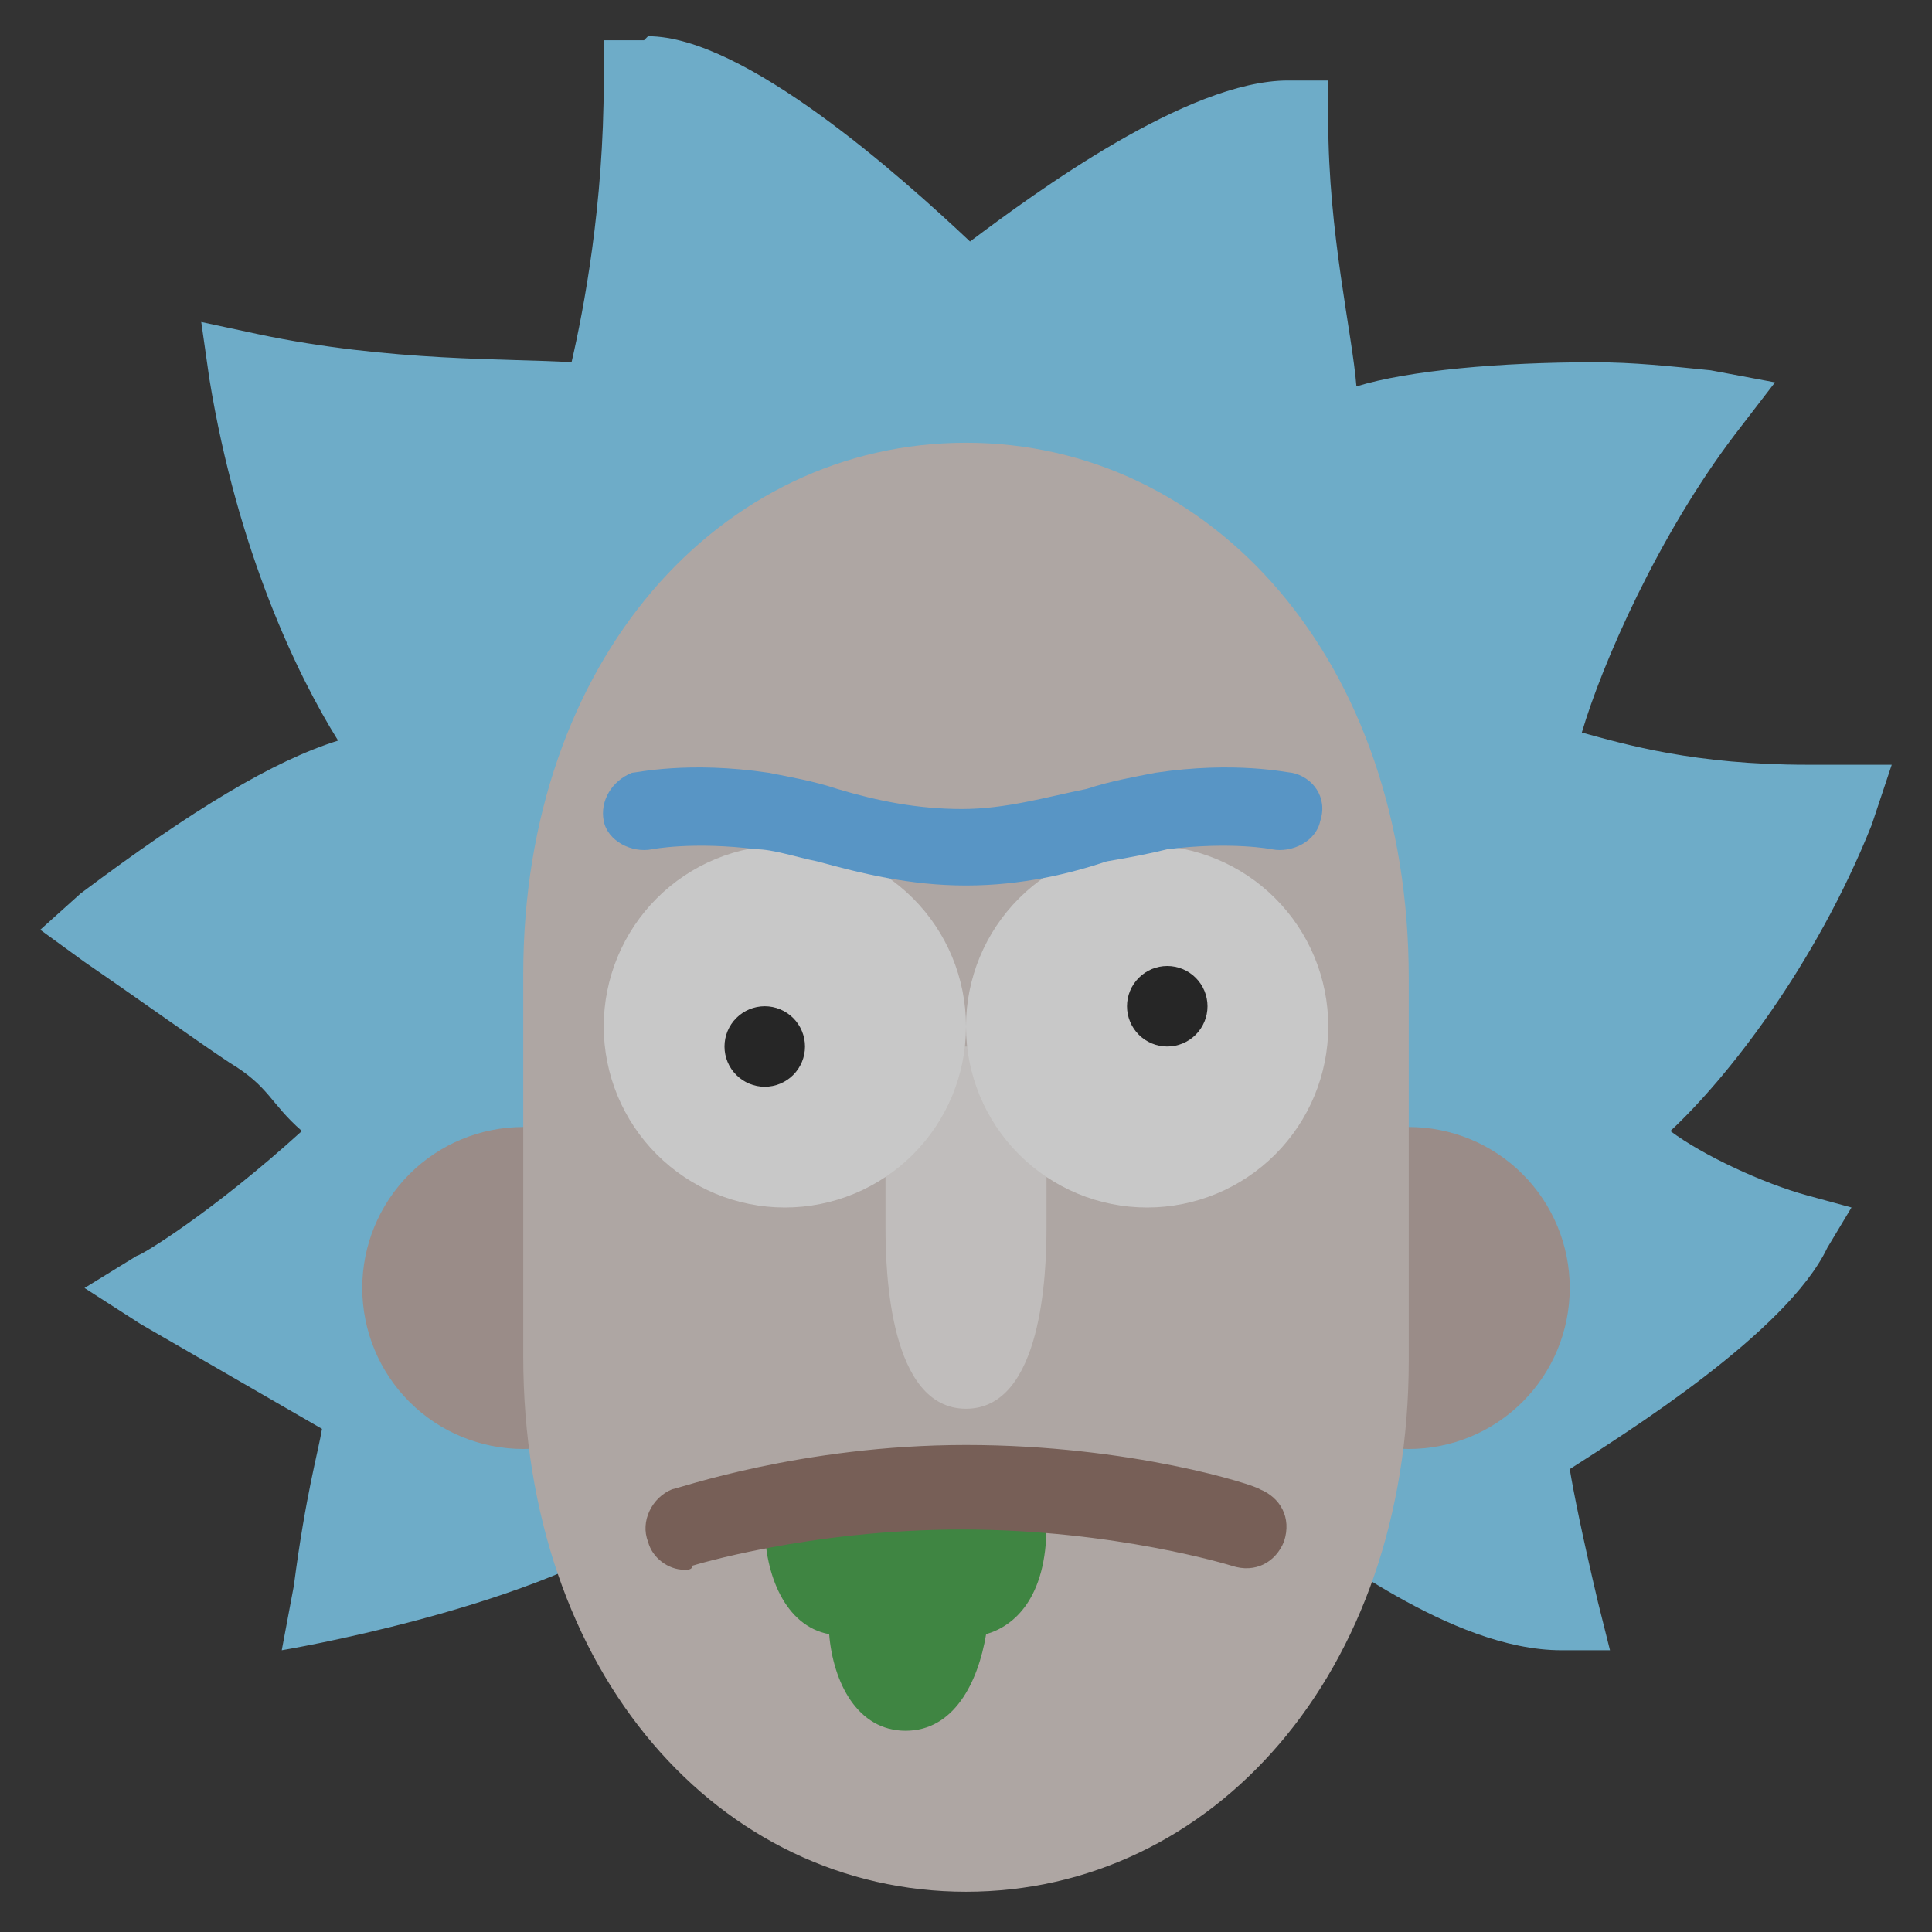
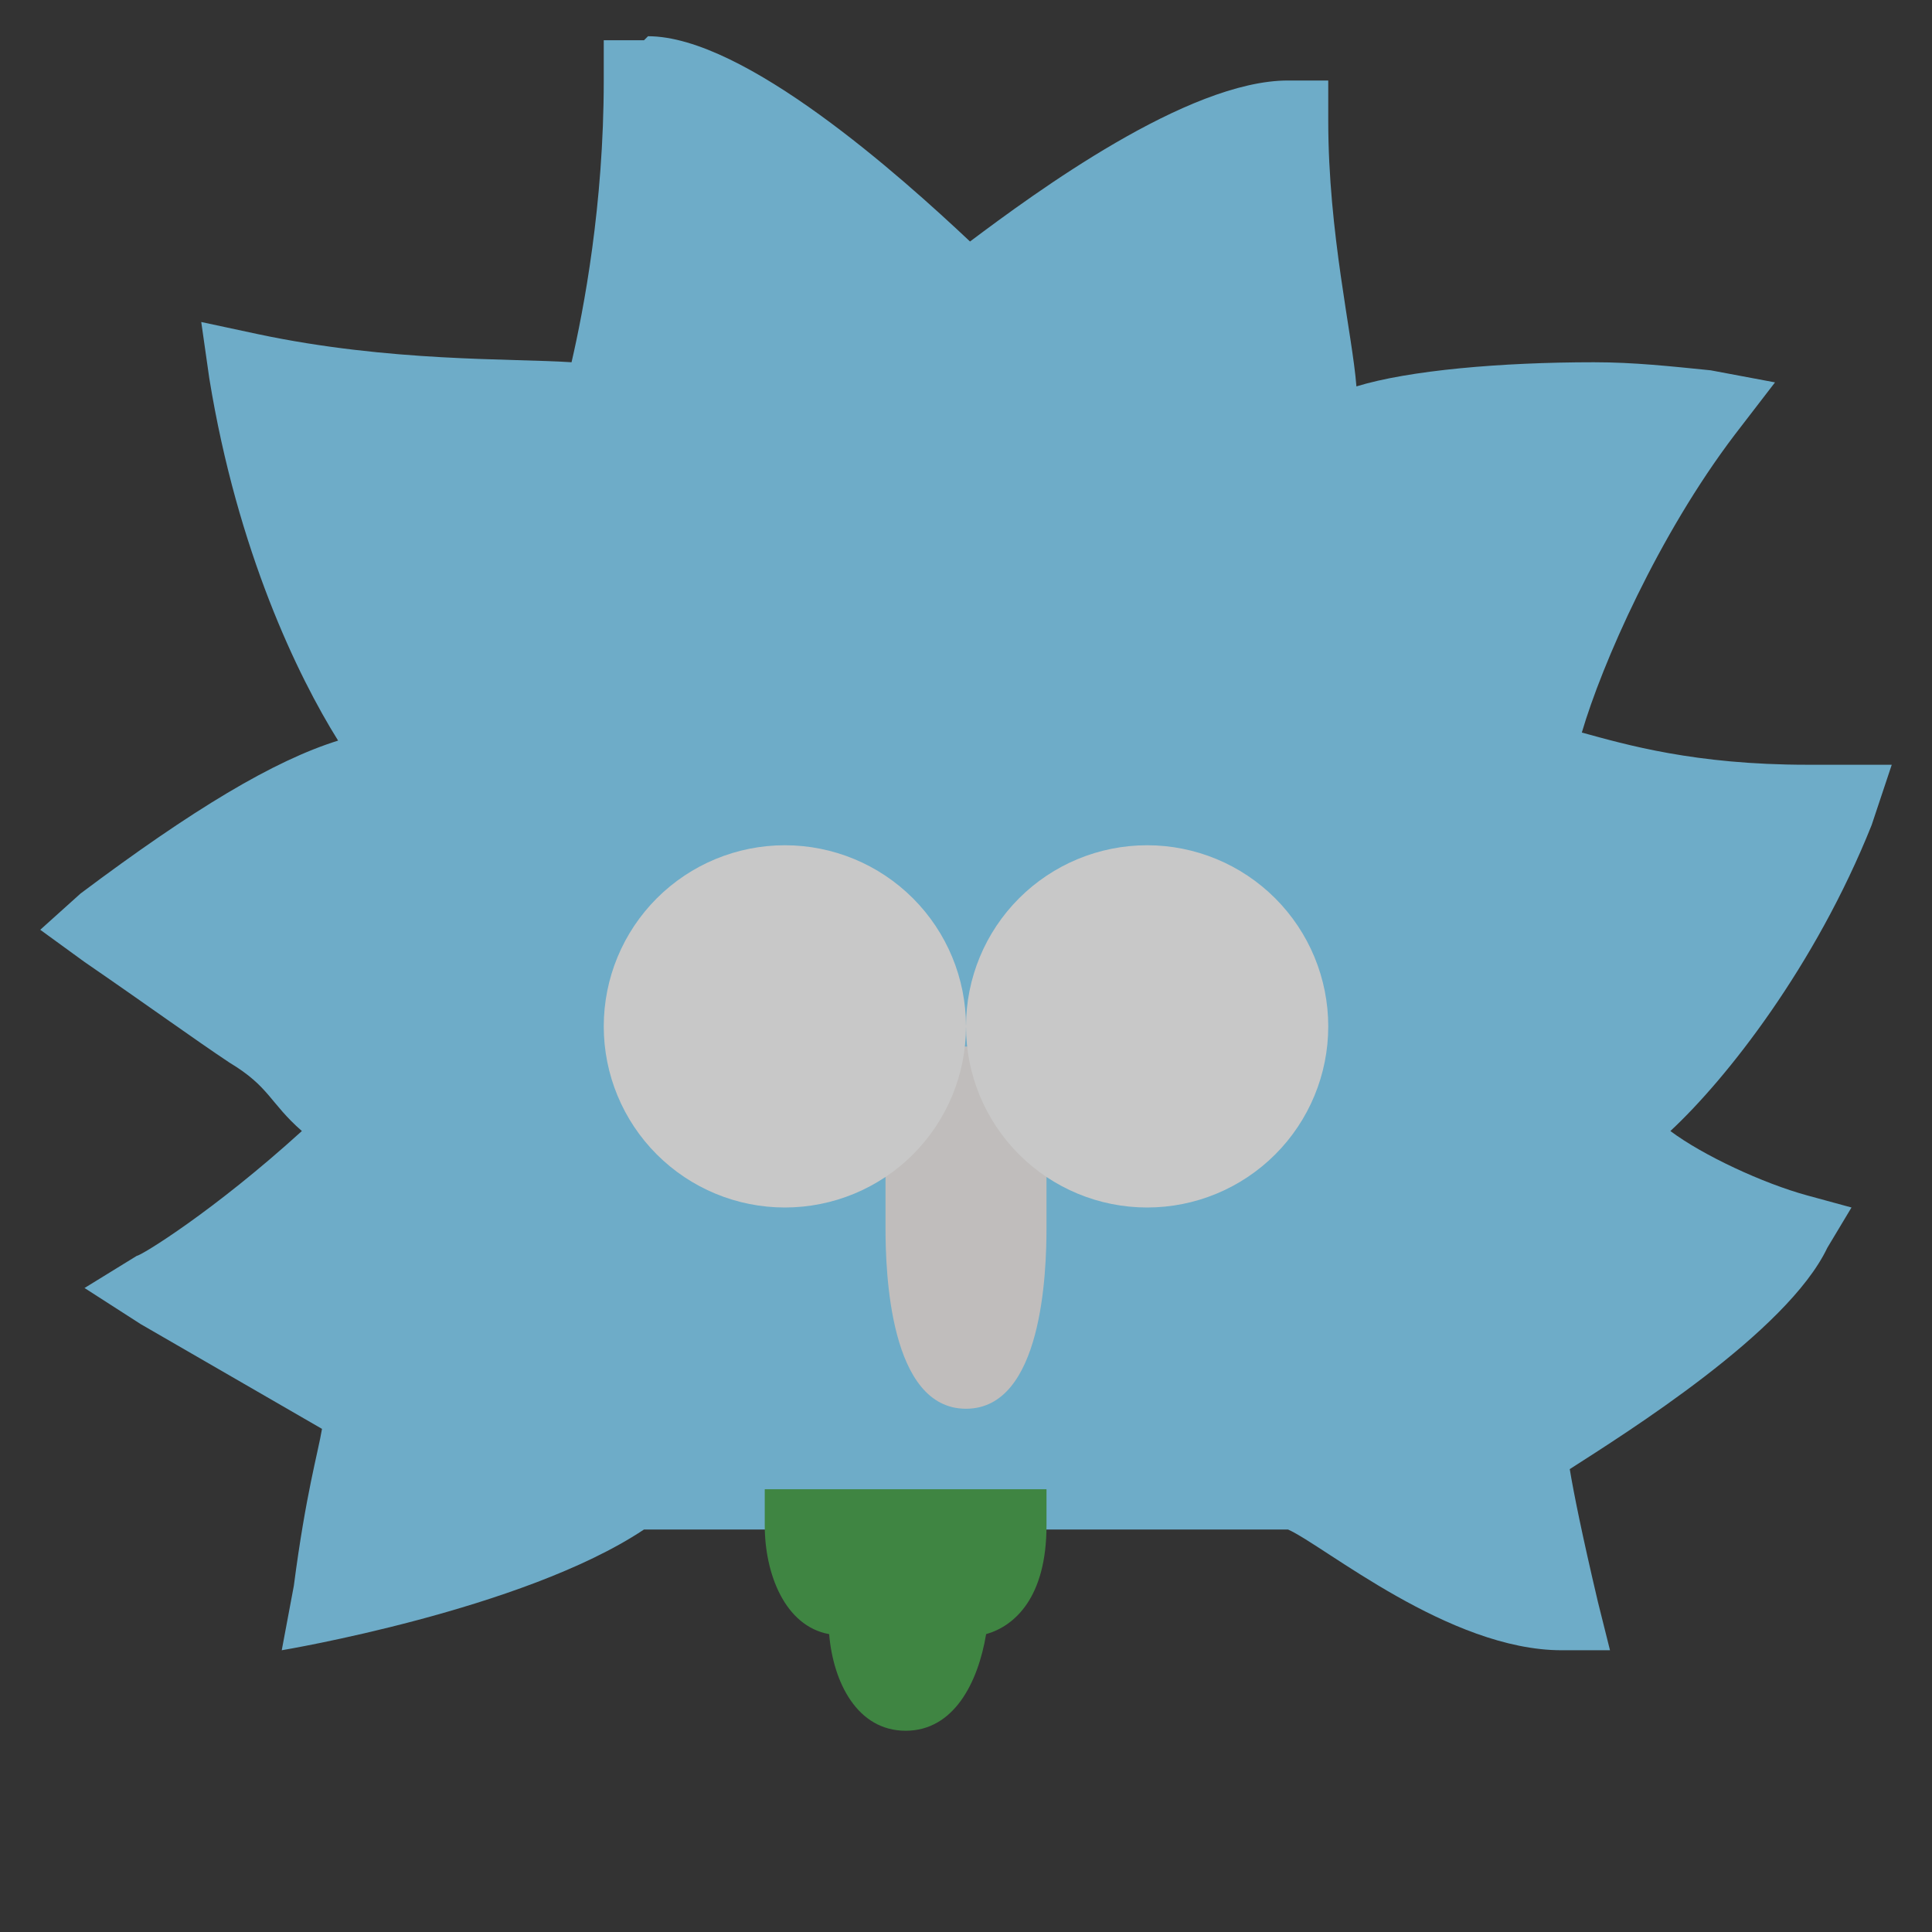
<svg xmlns="http://www.w3.org/2000/svg" focusable="false" width="96" height="96" viewBox="0 0 96 96" fill="none">
  <rect x="0" y="0" width="96" height="96" fill="#333333" stroke="none" />
  <g opacity="0.75">
    <g style="mix-blend-mode:darken">
      <path d="M94 38H91C90.6 38 90.2 38 89.8 38C84.2 38 80.8 37 78.6 36.4C79.6 33 82.4 26.6 86.2 21.6L88.2 19L85 18.4C83 18.2 81.2 18 79.2 18C74.6 18 70 18.4 67.4 19.2C67.2 16.6 66 11.6 66 6V4H64C59 4 51.4 9.6 48.2 12C44.8 8.8 37 1.8 32.2 1.8L32 2H30V4C30 10.2 29 15.4 28.4 18C25.4 17.8 19.4 18 12.8 16.6L10 16L10.4 18.8C11.8 27.4 14.8 33.6 16.8 36.8C13.6 37.8 9.6 40.2 4 44.4L2 46.2L4.2 47.8C7.4 50 9.6 51.6 11.4 52.8C13.4 54 13.4 54.8 15 56.2C10.6 60.2 7 62.4 6.8 62.4L4.2 64L7 65.8L16 71C15.8 72.2 15.2 74.2 14.6 78.8L14 82C14 82 26 80 32 76H64C65.8 76.8 72 82 77.6 82H80L79.4 79.6C78.6 76.2 78.2 74.2 78 73C80.8 71.2 88.8 66.2 90.8 62L92 60L89.8 59.4C87.6 58.8 84.6 57.4 83 56.2C85.8 53.6 90.2 48 93 41L94 38Z" fill="#81D4FA" />
-       <path d="M70 56C67.878 56 65.843 56.843 64.343 58.343C62.843 59.843 62 61.878 62 64C62 66.122 62.843 68.157 64.343 69.657C65.843 71.157 67.878 72 70 72C72.122 72 74.157 71.157 75.657 69.657C77.157 68.157 78 66.122 78 64C78 61.878 77.157 59.843 75.657 58.343C74.157 56.843 72.122 56 70 56ZM26 56C23.878 56 21.843 56.843 20.343 58.343C18.843 59.843 18 61.878 18 64C18 66.122 18.843 68.157 20.343 69.657C21.843 71.157 23.878 72 26 72C28.122 72 30.157 71.157 31.657 69.657C33.157 68.157 34 66.122 34 64C34 61.878 33.157 59.843 31.657 58.343C30.157 56.843 28.122 56 26 56Z" fill="#BCAAA4" />
-       <path d="M48 22C35.8 22 26 32.8 26 48.4V67.4C26 83.2 35.8 94 48 94C60.2 94 70 83.2 70 67.6V48.6C70 32.8 60.2 22 48 22Z" fill="#D7CCC8" />
      <path d="M50.2 74H39.6H38V75.8C38 78.2 39 80.8 41.2 81.2C41.4 83.6 42.6 86 45 86C47.4 86 48.6 83.6 49 81.2C50.4 80.8 52 79.4 52 75.8V74H50.2Z" fill="#43A047" />
-       <path d="M34 78C33.2 78 32.4 77.4 32.2 76.6C31.8 75.6 32.4 74.4 33.4 74C33.6 74 39.8 71.8 48 71.8C56.2 71.8 62.4 73.8 62.6 74C63.6 74.4 64.2 75.4 63.8 76.6C63.4 77.6 62.4 78.2 61.2 77.8C61.2 77.8 55.4 76 47.8 76C40.2 76 34.4 77.8 34.4 77.8C34.4 78 34.2 78 34 78Z" fill="#8D6E63" />
      <path d="M44 52V61C44 63.2 44.2 70 48 70C51.8 70 52 63.2 52 61V52H44Z" fill="#EFEBE9" />
      <path d="M57 42C54.613 42 52.324 42.948 50.636 44.636C48.948 46.324 48 48.613 48 51C48 53.387 48.948 55.676 50.636 57.364C52.324 59.052 54.613 60 57 60C59.387 60 61.676 59.052 63.364 57.364C65.052 55.676 66 53.387 66 51C66 48.613 65.052 46.324 63.364 44.636C61.676 42.948 59.387 42 57 42V42Z" fill="#FAFAFA" />
      <path d="M39 42C36.613 42 34.324 42.948 32.636 44.636C30.948 46.324 30 48.613 30 51C30 53.387 30.948 55.676 32.636 57.364C34.324 59.052 36.613 60 39 60C41.387 60 43.676 59.052 45.364 57.364C47.052 55.676 48 53.387 48 51C48 48.613 47.052 46.324 45.364 44.636C43.676 42.948 41.387 42 39 42V42Z" fill="#FAFAFA" />
-       <path d="M58 48C57.47 48 56.961 48.211 56.586 48.586C56.211 48.961 56 49.47 56 50C56 50.53 56.211 51.039 56.586 51.414C56.961 51.789 57.47 52 58 52C58.53 52 59.039 51.789 59.414 51.414C59.789 51.039 60 50.53 60 50C60 49.47 59.789 48.961 59.414 48.586C59.039 48.211 58.53 48 58 48ZM38 50C37.47 50 36.961 50.211 36.586 50.586C36.211 50.961 36 51.47 36 52C36 52.53 36.211 53.039 36.586 53.414C36.961 53.789 37.47 54 38 54C38.53 54 39.039 53.789 39.414 53.414C39.789 53.039 40 52.53 40 52C40 51.47 39.789 50.961 39.414 50.586C39.039 50.211 38.53 50 38 50Z" fill="#212121" />
-       <path d="M48 44C45.2 44 42.8 43.4 40.6 42.8C39.6 42.6 38.4 42.2 37.6 42.2C34.4 41.8 32.4 42.2 32.4 42.2C31.4 42.4 30.2 41.8 30 40.8C29.8 39.8 30.4 38.8 31.4 38.4C31.6 38.4 34.2 37.8 38.2 38.4C39.2 38.6 40.4 38.8 41.6 39.2C43.6 39.8 45.6 40.2 47.8 40.2C50 40.2 52 39.6 54 39.2C55.2 38.8 56.4 38.6 57.4 38.4C61.4 37.8 64 38.4 64.2 38.4C65.2 38.6 66 39.6 65.6 40.8C65.4 41.8 64.2 42.4 63.2 42.2C63.2 42.2 61.2 41.8 58 42.2C57.2 42.4 56.2 42.6 55 42.8C53.2 43.4 50.8 44 48 44Z" fill="#64B5F6" />
    </g>
  </g>
</svg>